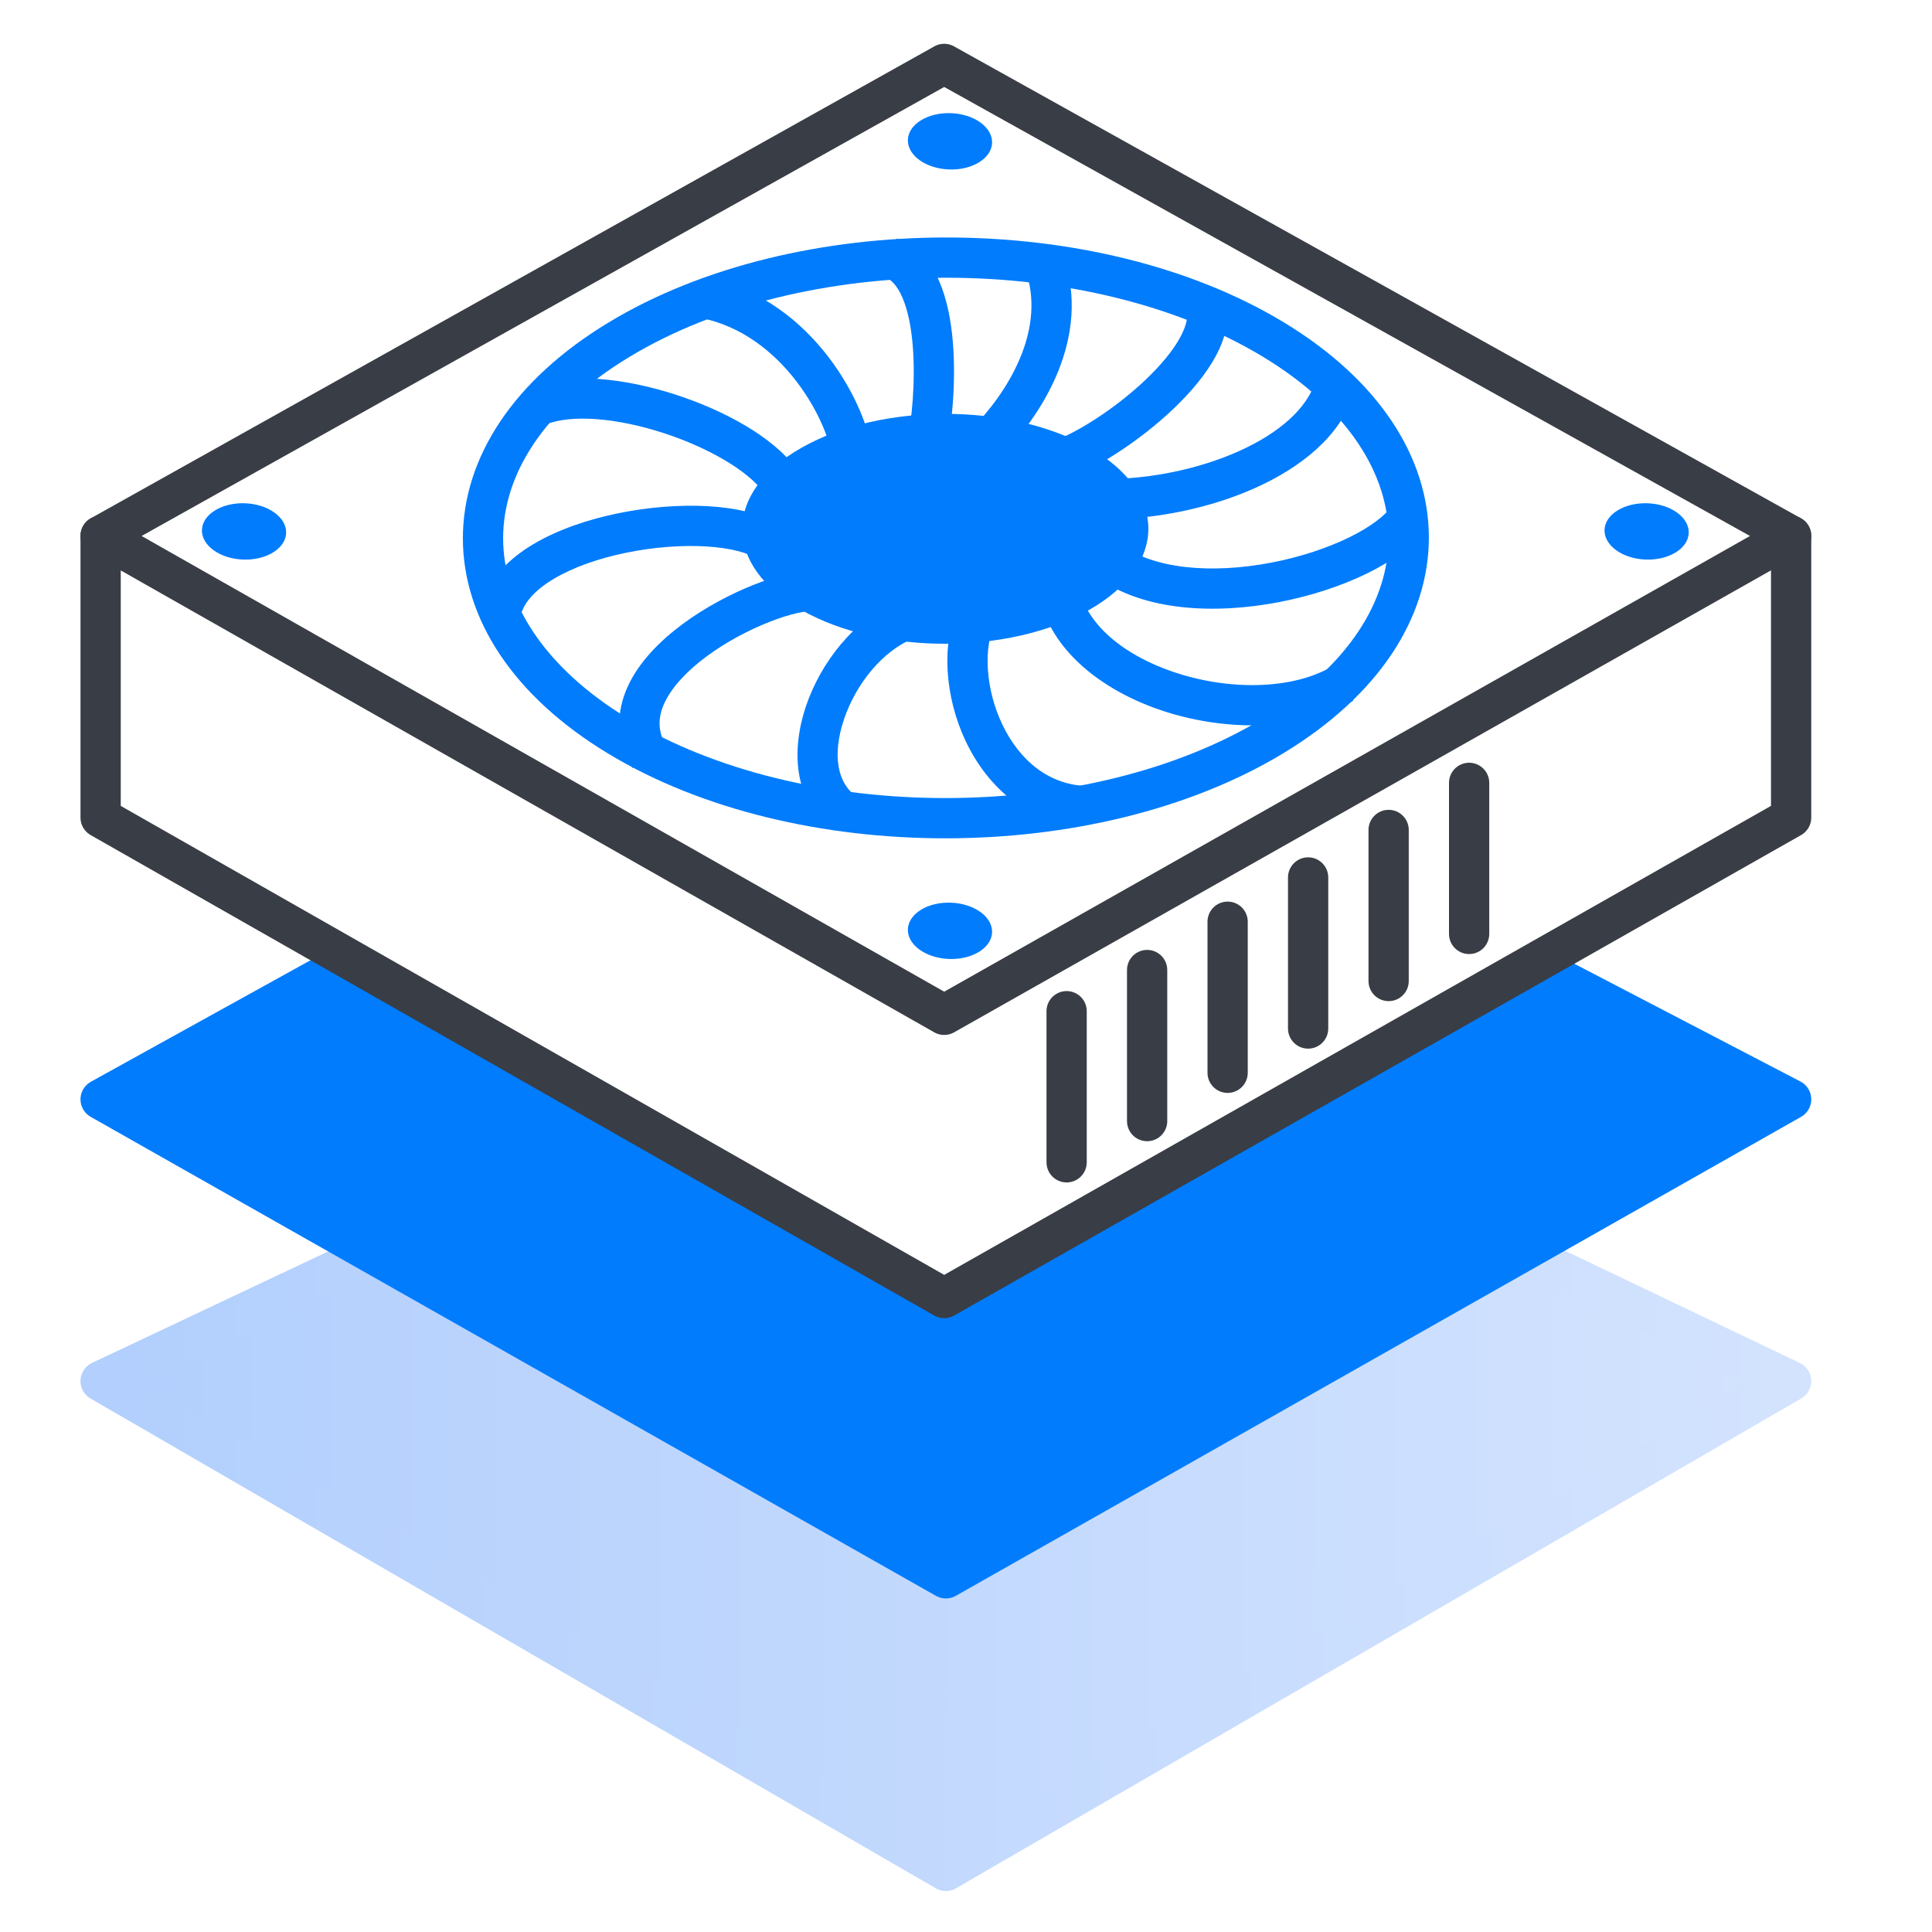
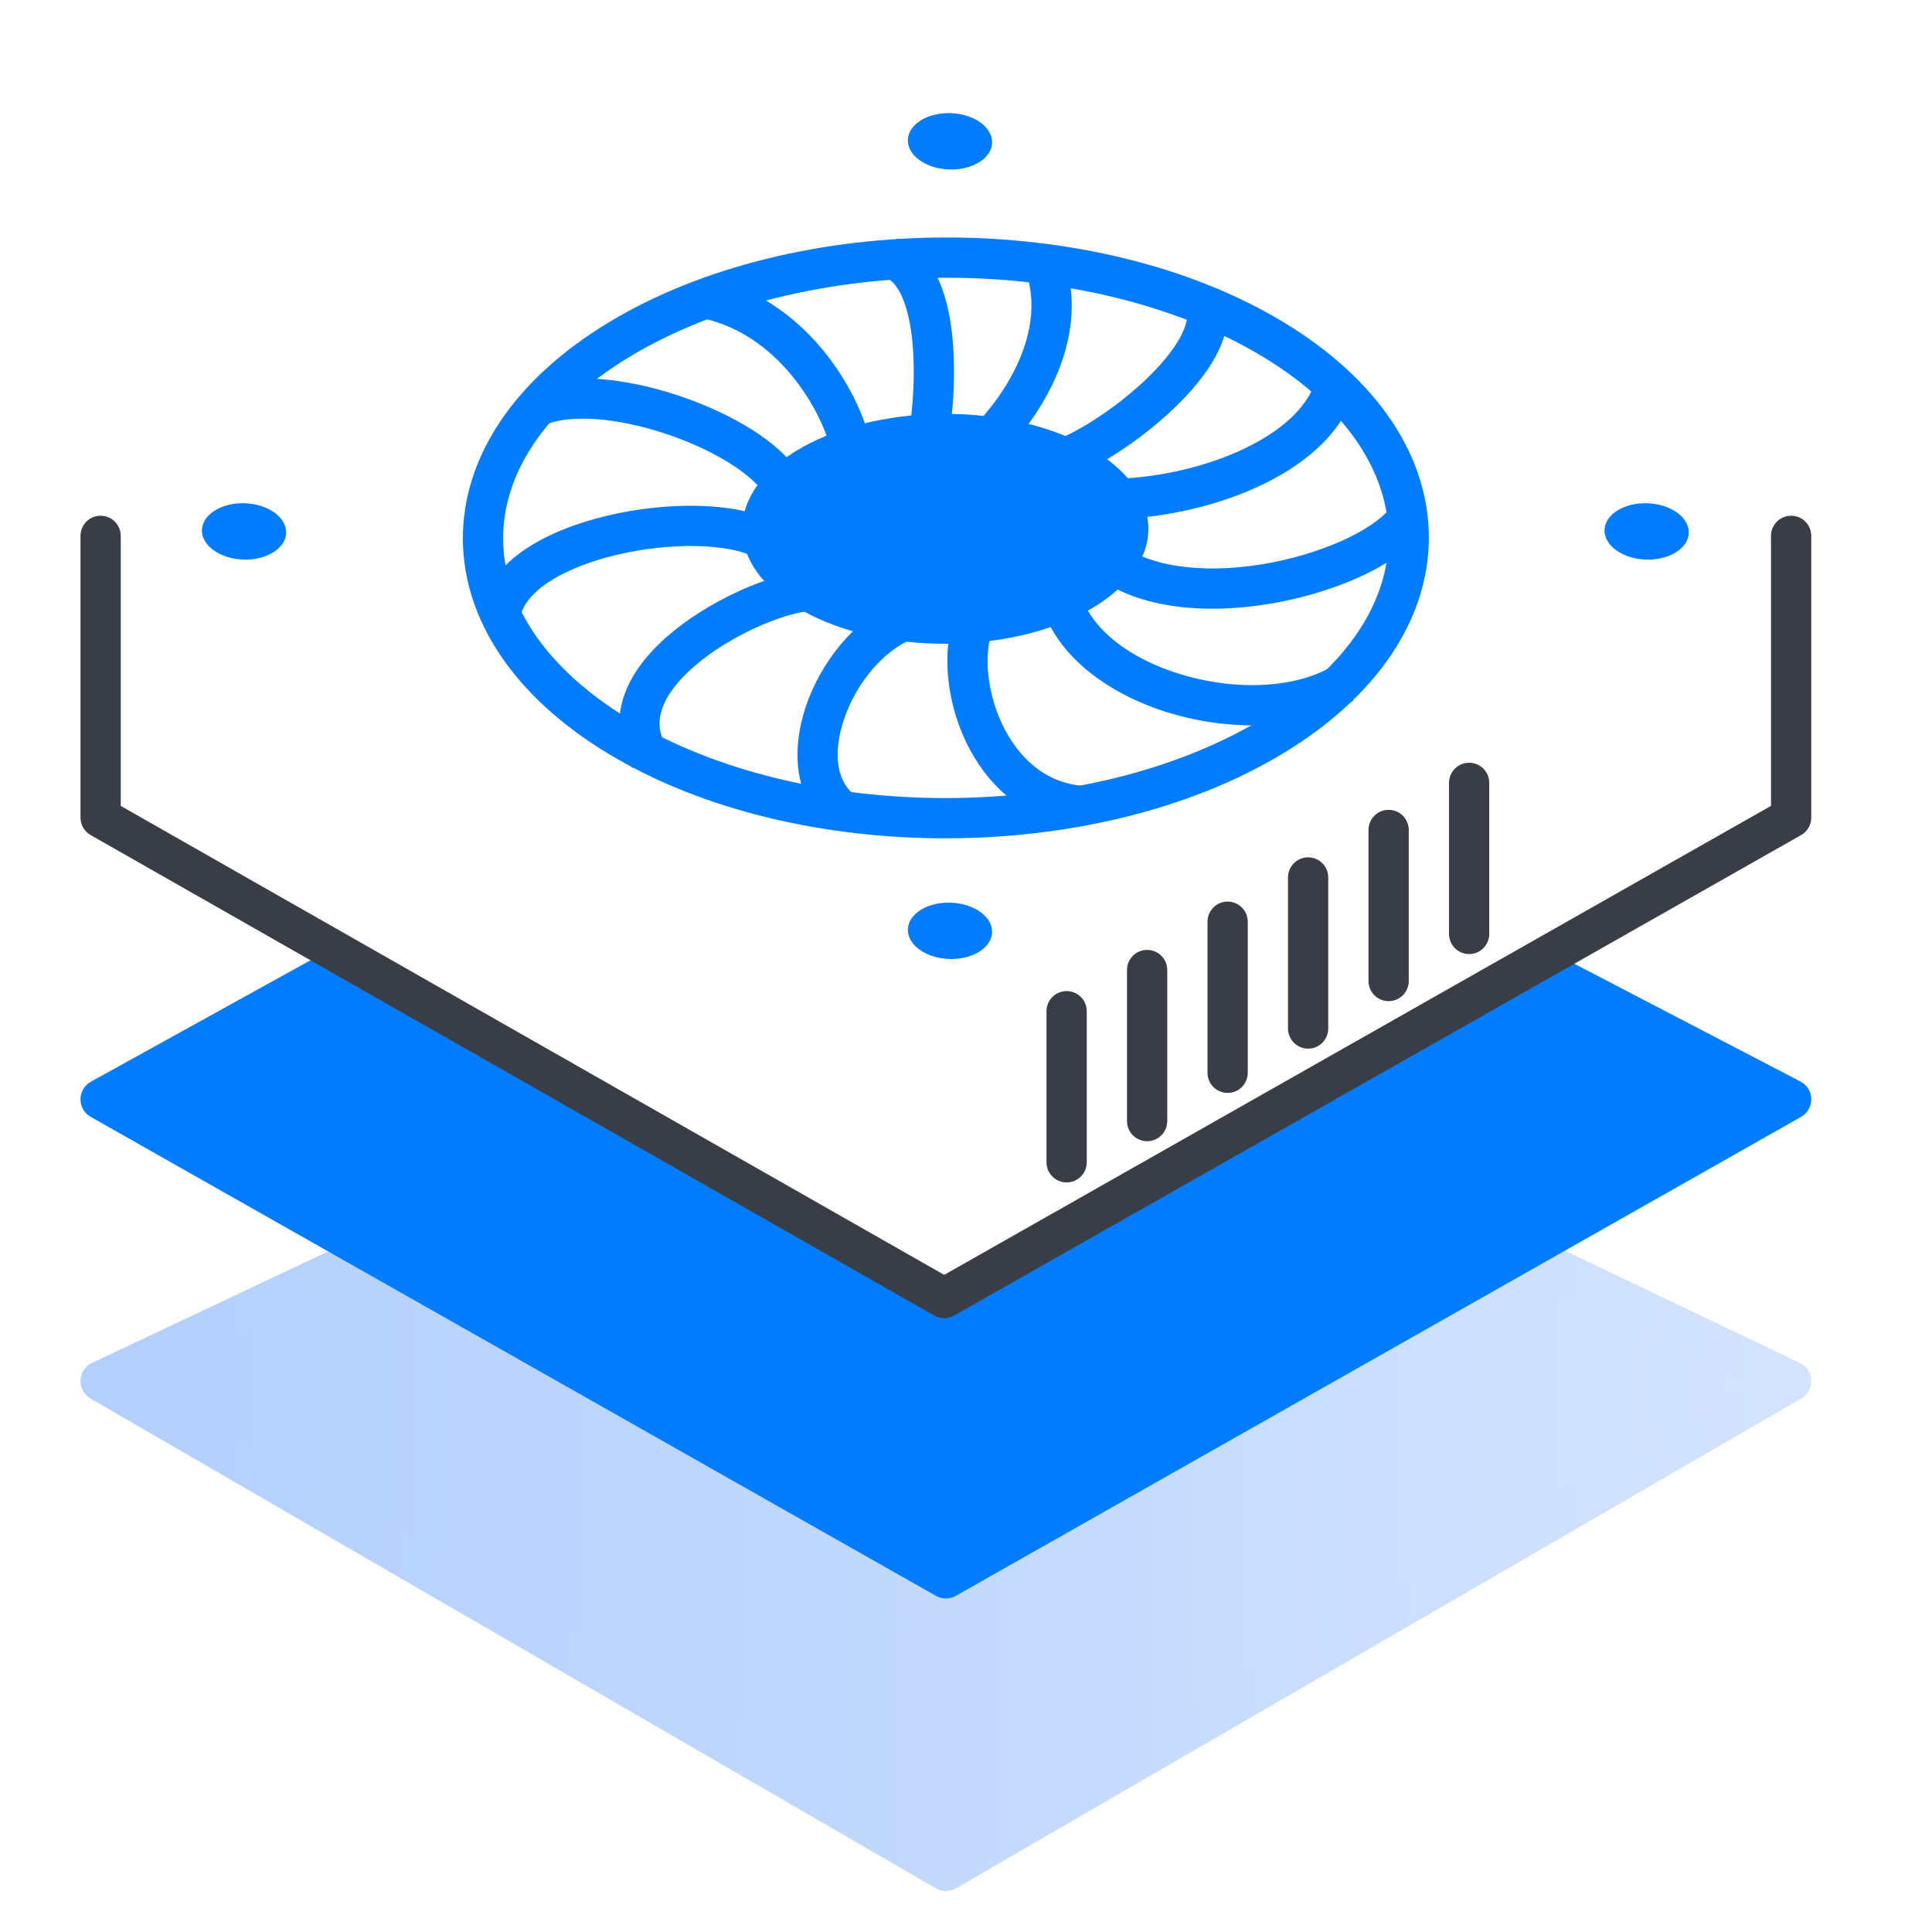
<svg xmlns="http://www.w3.org/2000/svg" width="35" height="35" viewBox="0 0 48 48" fill="none">
  <path d="M2.5 34.313L23.5 46.482L44.5 34.313L36.2 30.346L23.5 37.425L10.904 30.346L2.5 34.313Z" fill="url(&quot;#paint0_linear_4804_62053&quot;)" stroke="url(&quot;#paint1_linear_4804_62053&quot;)" stroke-linecap="round" stroke-linejoin="round" />
  <path d="M38.348 24.109L44.5 27.313L23.5 39.213L2.5 27.313L8.379 24.061L23.5 32.493L38.348 24.109Z" fill="#007CFC" stroke="#007CFC" stroke-linecap="round" stroke-linejoin="round" />
  <path d="M44.5 13.313V20.313L23.458 32.249L2.5 20.313V13.313" stroke="#393D45" stroke-linecap="round" stroke-linejoin="round" fill="none" />
-   <path d="M2.5 13.313L23.458 25.213L44.5 13.313L23.458 1.588L2.5 13.313Z" stroke="#393D45" stroke-linecap="round" stroke-linejoin="round" fill="none" />
  <circle r="0.64" transform="matrix(0.809 0.588 -0.853 0.523 23.602 23.126)" fill="#007CFC" stroke="#007CFC" stroke-width="0.5px" />
  <circle r="0.64" transform="matrix(0.809 0.588 -0.853 0.523 23.602 3.511)" fill="#007CFC" stroke="#007CFC" stroke-width="0.5px" />
  <circle r="0.64" transform="matrix(0.809 0.588 -0.853 0.523 40.91 13.203)" fill="#007CFC" stroke="#007CFC" stroke-width="0.5px" />
  <circle r="0.64" transform="matrix(0.809 0.588 -0.853 0.523 6.063 13.203)" fill="#007CFC" stroke="#007CFC" stroke-width="0.5px" />
  <line x1="26.5" y1="25.123" x2="26.5" y2="28.877" stroke="#393D45" stroke-linecap="round" fill="none" />
  <line x1="28.5" y1="24.1" x2="28.5" y2="27.853" stroke="#393D45" stroke-linecap="round" fill="none" />
  <line x1="30.5" y1="22.9" x2="30.5" y2="26.653" stroke="#393D45" stroke-linecap="round" fill="none" />
  <line x1="32.5" y1="21.8" x2="32.5" y2="25.553" stroke="#393D45" stroke-linecap="round" fill="none" />
  <line x1="34.5" y1="20.62" x2="34.5" y2="24.373" stroke="#393D45" stroke-linecap="round" fill="none" />
  <line x1="36.5" y1="19.45" x2="36.5" y2="23.203" stroke="#393D45" stroke-linecap="round" fill="none" />
  <path d="M20.244 15.179C20.52 15.198 20.759 14.991 20.779 14.716C20.798 14.44 20.591 14.201 20.316 14.181L20.244 15.179ZM22.312 14.937C21.223 15.377 20.39 16.464 20.024 17.544C19.667 18.598 19.683 19.923 20.723 20.616L21.277 19.784C20.817 19.477 20.663 18.774 20.971 17.864C21.27 16.98 21.937 16.167 22.688 15.864L22.312 14.937ZM23.917 14.879C23.643 15.328 23.531 15.894 23.537 16.461C23.542 17.033 23.666 17.645 23.903 18.214C24.374 19.344 25.338 20.397 26.803 20.518L26.885 19.522C25.916 19.442 25.208 18.745 24.826 17.829C24.637 17.376 24.541 16.892 24.537 16.451C24.532 16.006 24.623 15.642 24.77 15.401L23.917 14.879ZM25.76 14.22C25.76 15.927 27.23 17.084 28.784 17.625C30.356 18.171 32.299 18.201 33.62 17.409L33.105 16.551C32.126 17.139 30.517 17.169 29.113 16.68C27.691 16.186 26.76 15.273 26.76 14.22H25.76ZM27.197 14.298C28.391 15.207 30.217 15.257 31.764 14.962C32.555 14.811 33.315 14.563 33.946 14.256C34.562 13.956 35.113 13.572 35.416 13.117L34.584 12.563C34.427 12.798 34.066 13.086 33.508 13.357C32.965 13.621 32.291 13.844 31.577 13.98C30.114 14.259 28.651 14.148 27.803 13.502L27.197 14.298ZM27.5 12.9C28.717 12.9 30.069 12.626 31.197 12.118C32.307 11.618 33.307 10.841 33.638 9.767L32.682 9.473C32.477 10.138 31.798 10.751 30.787 11.206C29.794 11.653 28.583 11.9 27.5 11.9V12.9ZM26.418 11.934C27.198 11.675 28.3 10.967 29.143 10.167C29.568 9.764 29.954 9.313 30.203 8.852C30.447 8.401 30.602 7.857 30.409 7.332L29.471 7.676C29.52 7.811 29.509 8.034 29.324 8.377C29.144 8.71 28.838 9.078 28.455 9.442C27.682 10.175 26.702 10.786 26.102 10.986L26.418 11.934ZM24.854 11.354C25.347 10.86 25.889 10.159 26.242 9.341C26.596 8.52 26.772 7.552 26.48 6.559L25.52 6.841C25.728 7.548 25.614 8.27 25.323 8.944C25.031 9.621 24.573 10.22 24.146 10.646L24.854 11.354ZM23.528 11.107C23.64 10.599 23.759 9.514 23.672 8.484C23.628 7.968 23.53 7.434 23.332 6.982C23.135 6.531 22.808 6.102 22.278 5.926L21.962 6.874C22.122 6.928 22.281 7.074 22.416 7.384C22.552 7.693 22.636 8.106 22.675 8.568C22.754 9.492 22.643 10.476 22.552 10.893L23.528 11.107ZM21.698 11.417C21.637 10.718 21.244 9.733 20.581 8.868C19.912 7.994 18.92 7.182 17.618 6.922L17.422 7.902C18.419 8.102 19.218 8.732 19.788 9.476C20.365 10.229 20.661 11.037 20.702 11.503L21.698 11.417ZM19.764 11.626C19.475 11.228 19.02 10.871 18.513 10.571C17.999 10.267 17.397 10.002 16.778 9.802C16.159 9.602 15.51 9.463 14.9 9.417C14.297 9.372 13.695 9.415 13.194 9.616L13.566 10.544C13.87 10.422 14.302 10.375 14.825 10.414C15.342 10.453 15.912 10.573 16.471 10.754C17.029 10.934 17.562 11.17 18.004 11.432C18.454 11.698 18.779 11.972 18.956 12.214L19.764 11.626ZM19.379 13.056C18.922 12.752 18.258 12.614 17.581 12.576C16.887 12.537 16.104 12.599 15.354 12.753C14.606 12.907 13.865 13.157 13.265 13.511C12.674 13.86 12.153 14.351 11.977 15.011L12.943 15.269C13.022 14.971 13.287 14.659 13.773 14.373C14.251 14.091 14.879 13.871 15.555 13.733C16.229 13.594 16.925 13.541 17.525 13.575C18.143 13.61 18.591 13.733 18.824 13.889L19.379 13.056ZM20.316 14.181C19.892 14.151 19.31 14.3 18.745 14.522C18.16 14.752 17.517 15.091 16.954 15.509C16.398 15.922 15.881 16.441 15.602 17.043C15.31 17.673 15.285 18.385 15.714 19.082L16.566 18.558C16.333 18.18 16.341 17.826 16.509 17.464C16.69 17.075 17.06 16.676 17.55 16.312C18.034 15.953 18.598 15.655 19.111 15.453C19.644 15.243 20.052 15.165 20.244 15.179L20.316 14.181Z" fill="#007CFC" />
  <path fill-rule="evenodd" clip-rule="evenodd" d="M15.37 8.445C19.861 5.723 27.143 5.718 31.633 8.434C36.123 11.151 36.122 15.56 31.63 18.283C27.139 21.005 19.857 21.01 15.367 18.294C10.877 15.578 10.878 11.168 15.37 8.445Z" stroke="#007CFC" fill="none" />
  <path fill-rule="evenodd" clip-rule="evenodd" d="M19.919 11.121C21.889 10.005 25.084 10.003 27.054 11.117C29.024 12.231 29.023 14.039 27.053 15.156C25.083 16.272 21.888 16.274 19.918 15.16C17.948 14.046 17.948 12.238 19.919 11.121Z" fill="#007CFC" />
  <defs>
    <linearGradient id="paint0_linear_4804_62053" x1="3.193" y1="38.402" x2="43.793" y2="38.423" gradientUnits="userSpaceOnUse">
      <stop stop-color="#B2CFFD" />
      <stop offset="1" stop-color="#D3E3FE" />
    </linearGradient>
    <linearGradient id="paint1_linear_4804_62053" x1="2.672" y1="38.401" x2="44.313" y2="38.423" gradientUnits="userSpaceOnUse">
      <stop stop-color="#B2CFFD" />
      <stop offset="1" stop-color="#D3E3FE" />
    </linearGradient>
    <linearGradient id="paint1_linear_4804_62053" x1="2.672" y1="38.401" x2="44.313" y2="38.423" gradientUnits="userSpaceOnUse">
      <stop stop-color="#B2CFFD" />
      <stop offset="1" stop-color="#D3E3FE" />
    </linearGradient>
    <linearGradient id="paint0_linear_4804_62053" x1="3.193" y1="38.402" x2="43.793" y2="38.423" gradientUnits="userSpaceOnUse">
      <stop stop-color="#B2CFFD" />
      <stop offset="1" stop-color="#D3E3FE" />
    </linearGradient>
  </defs>
</svg>